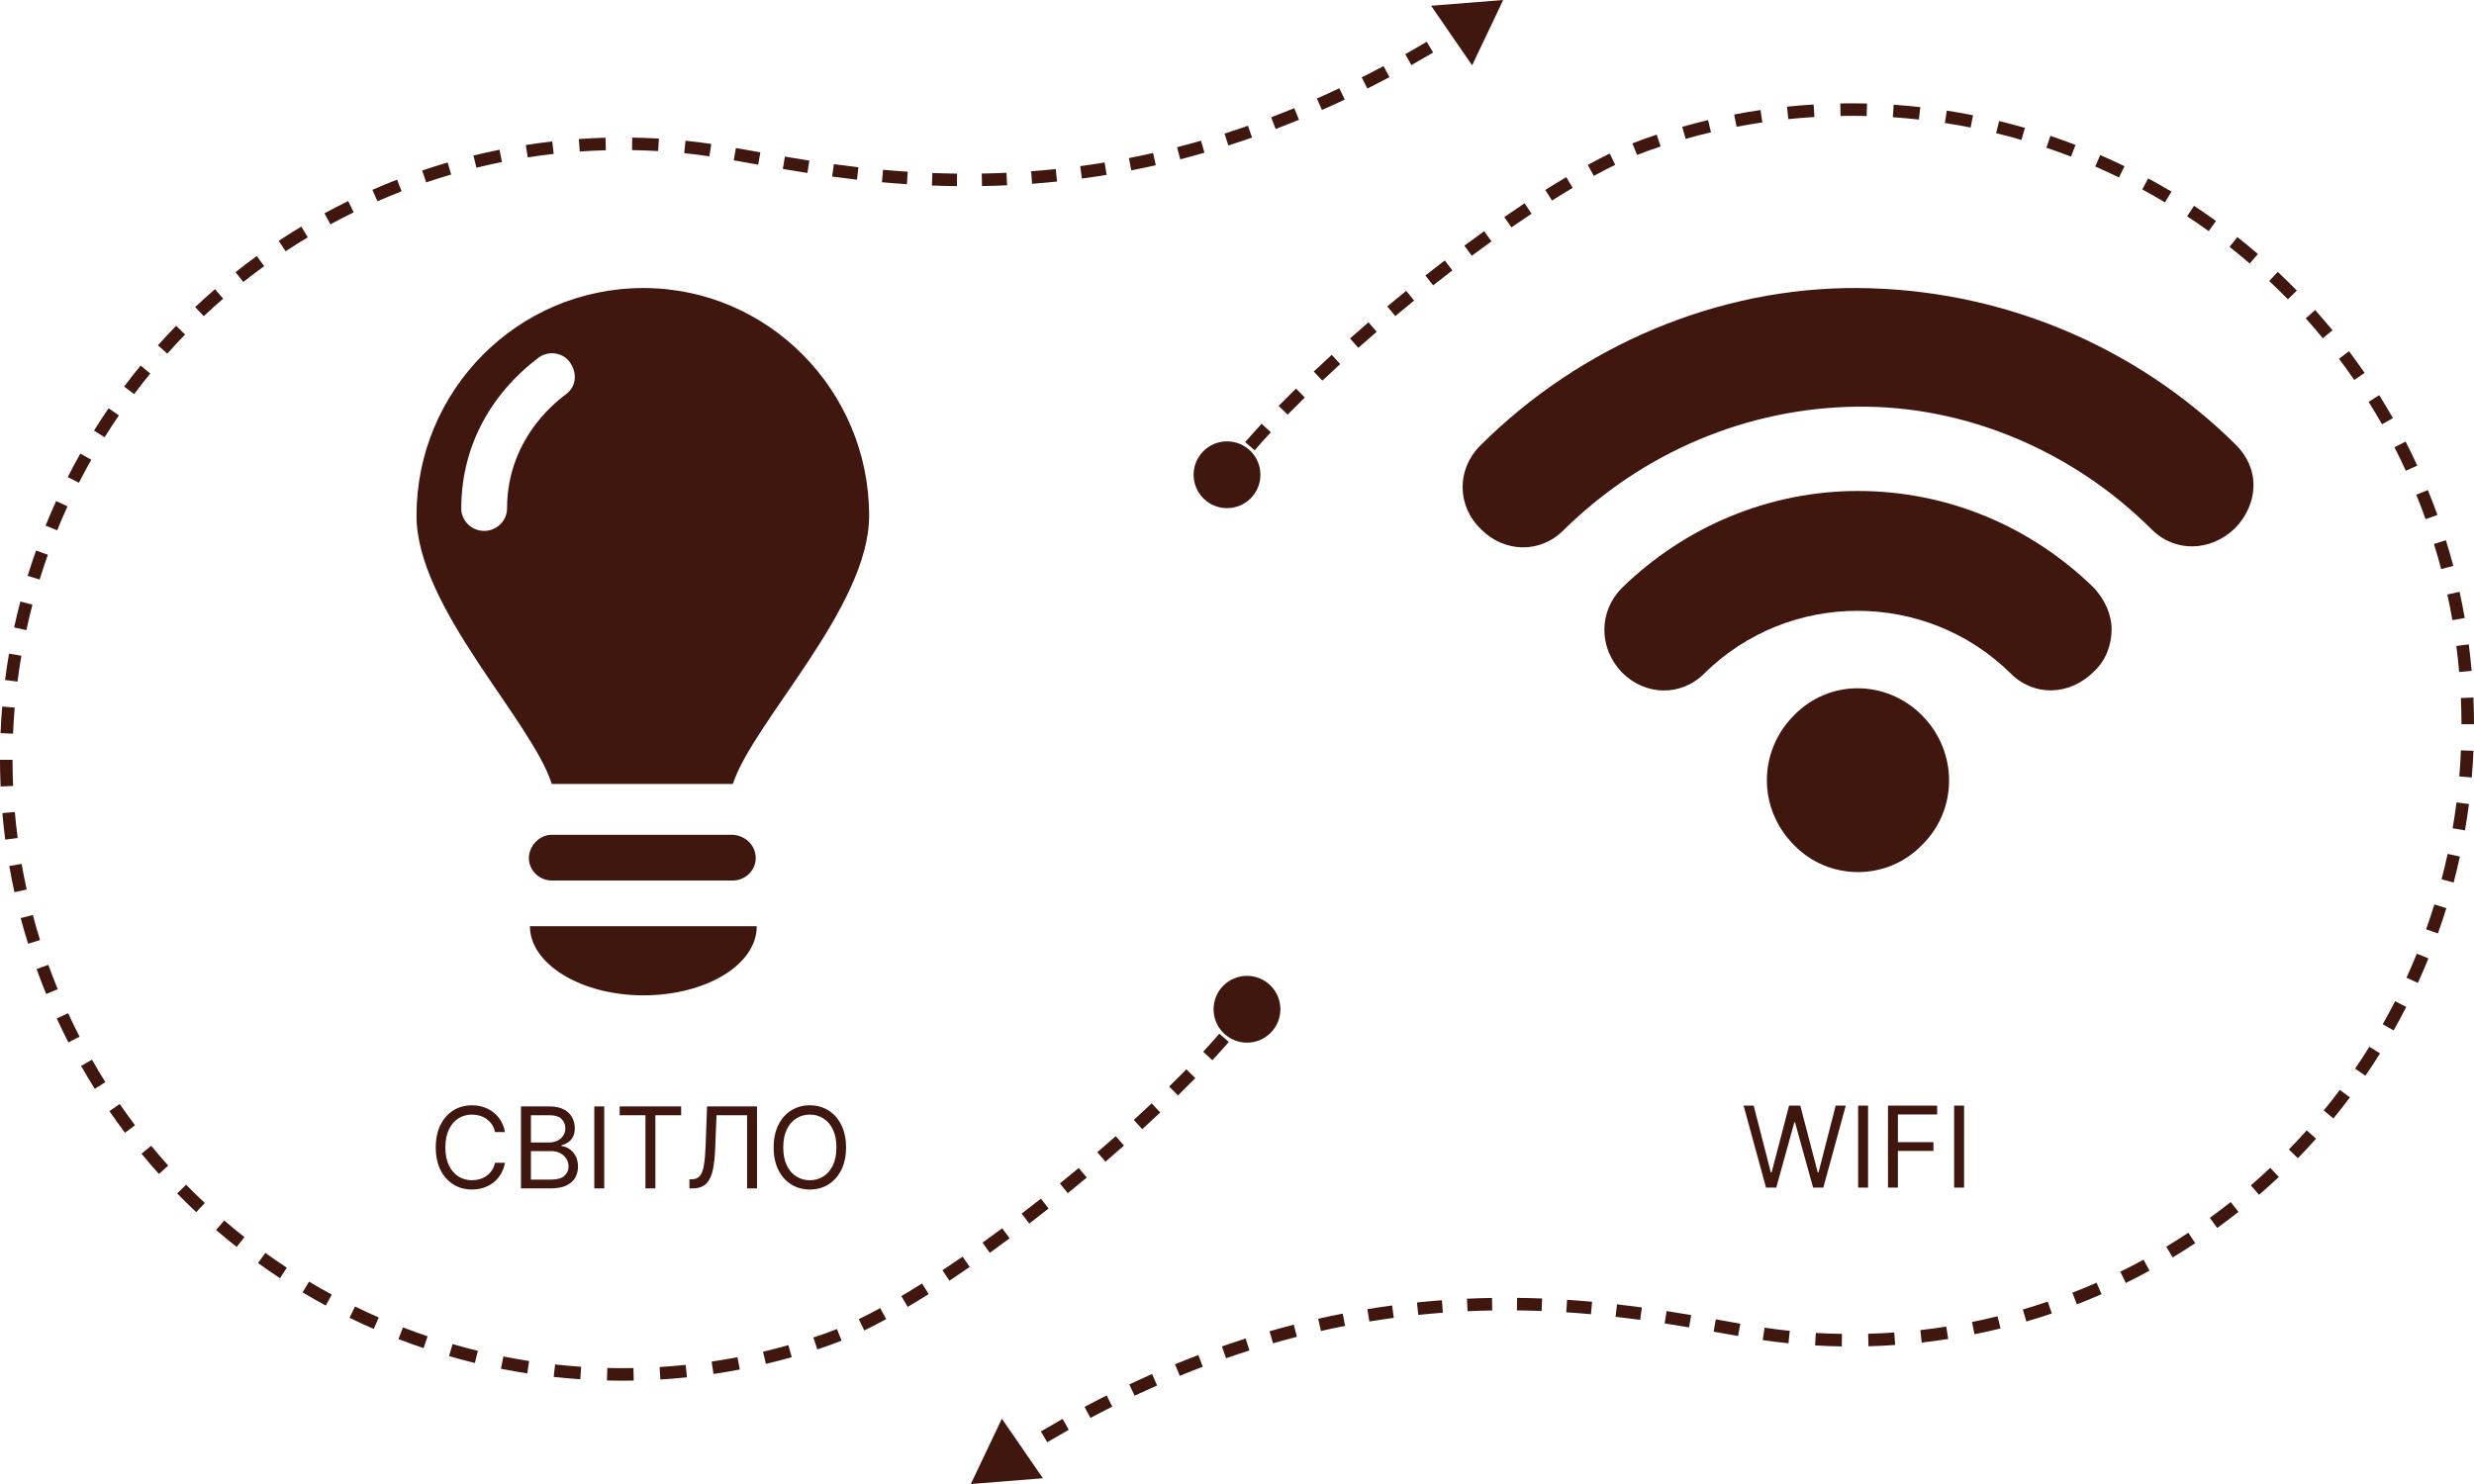
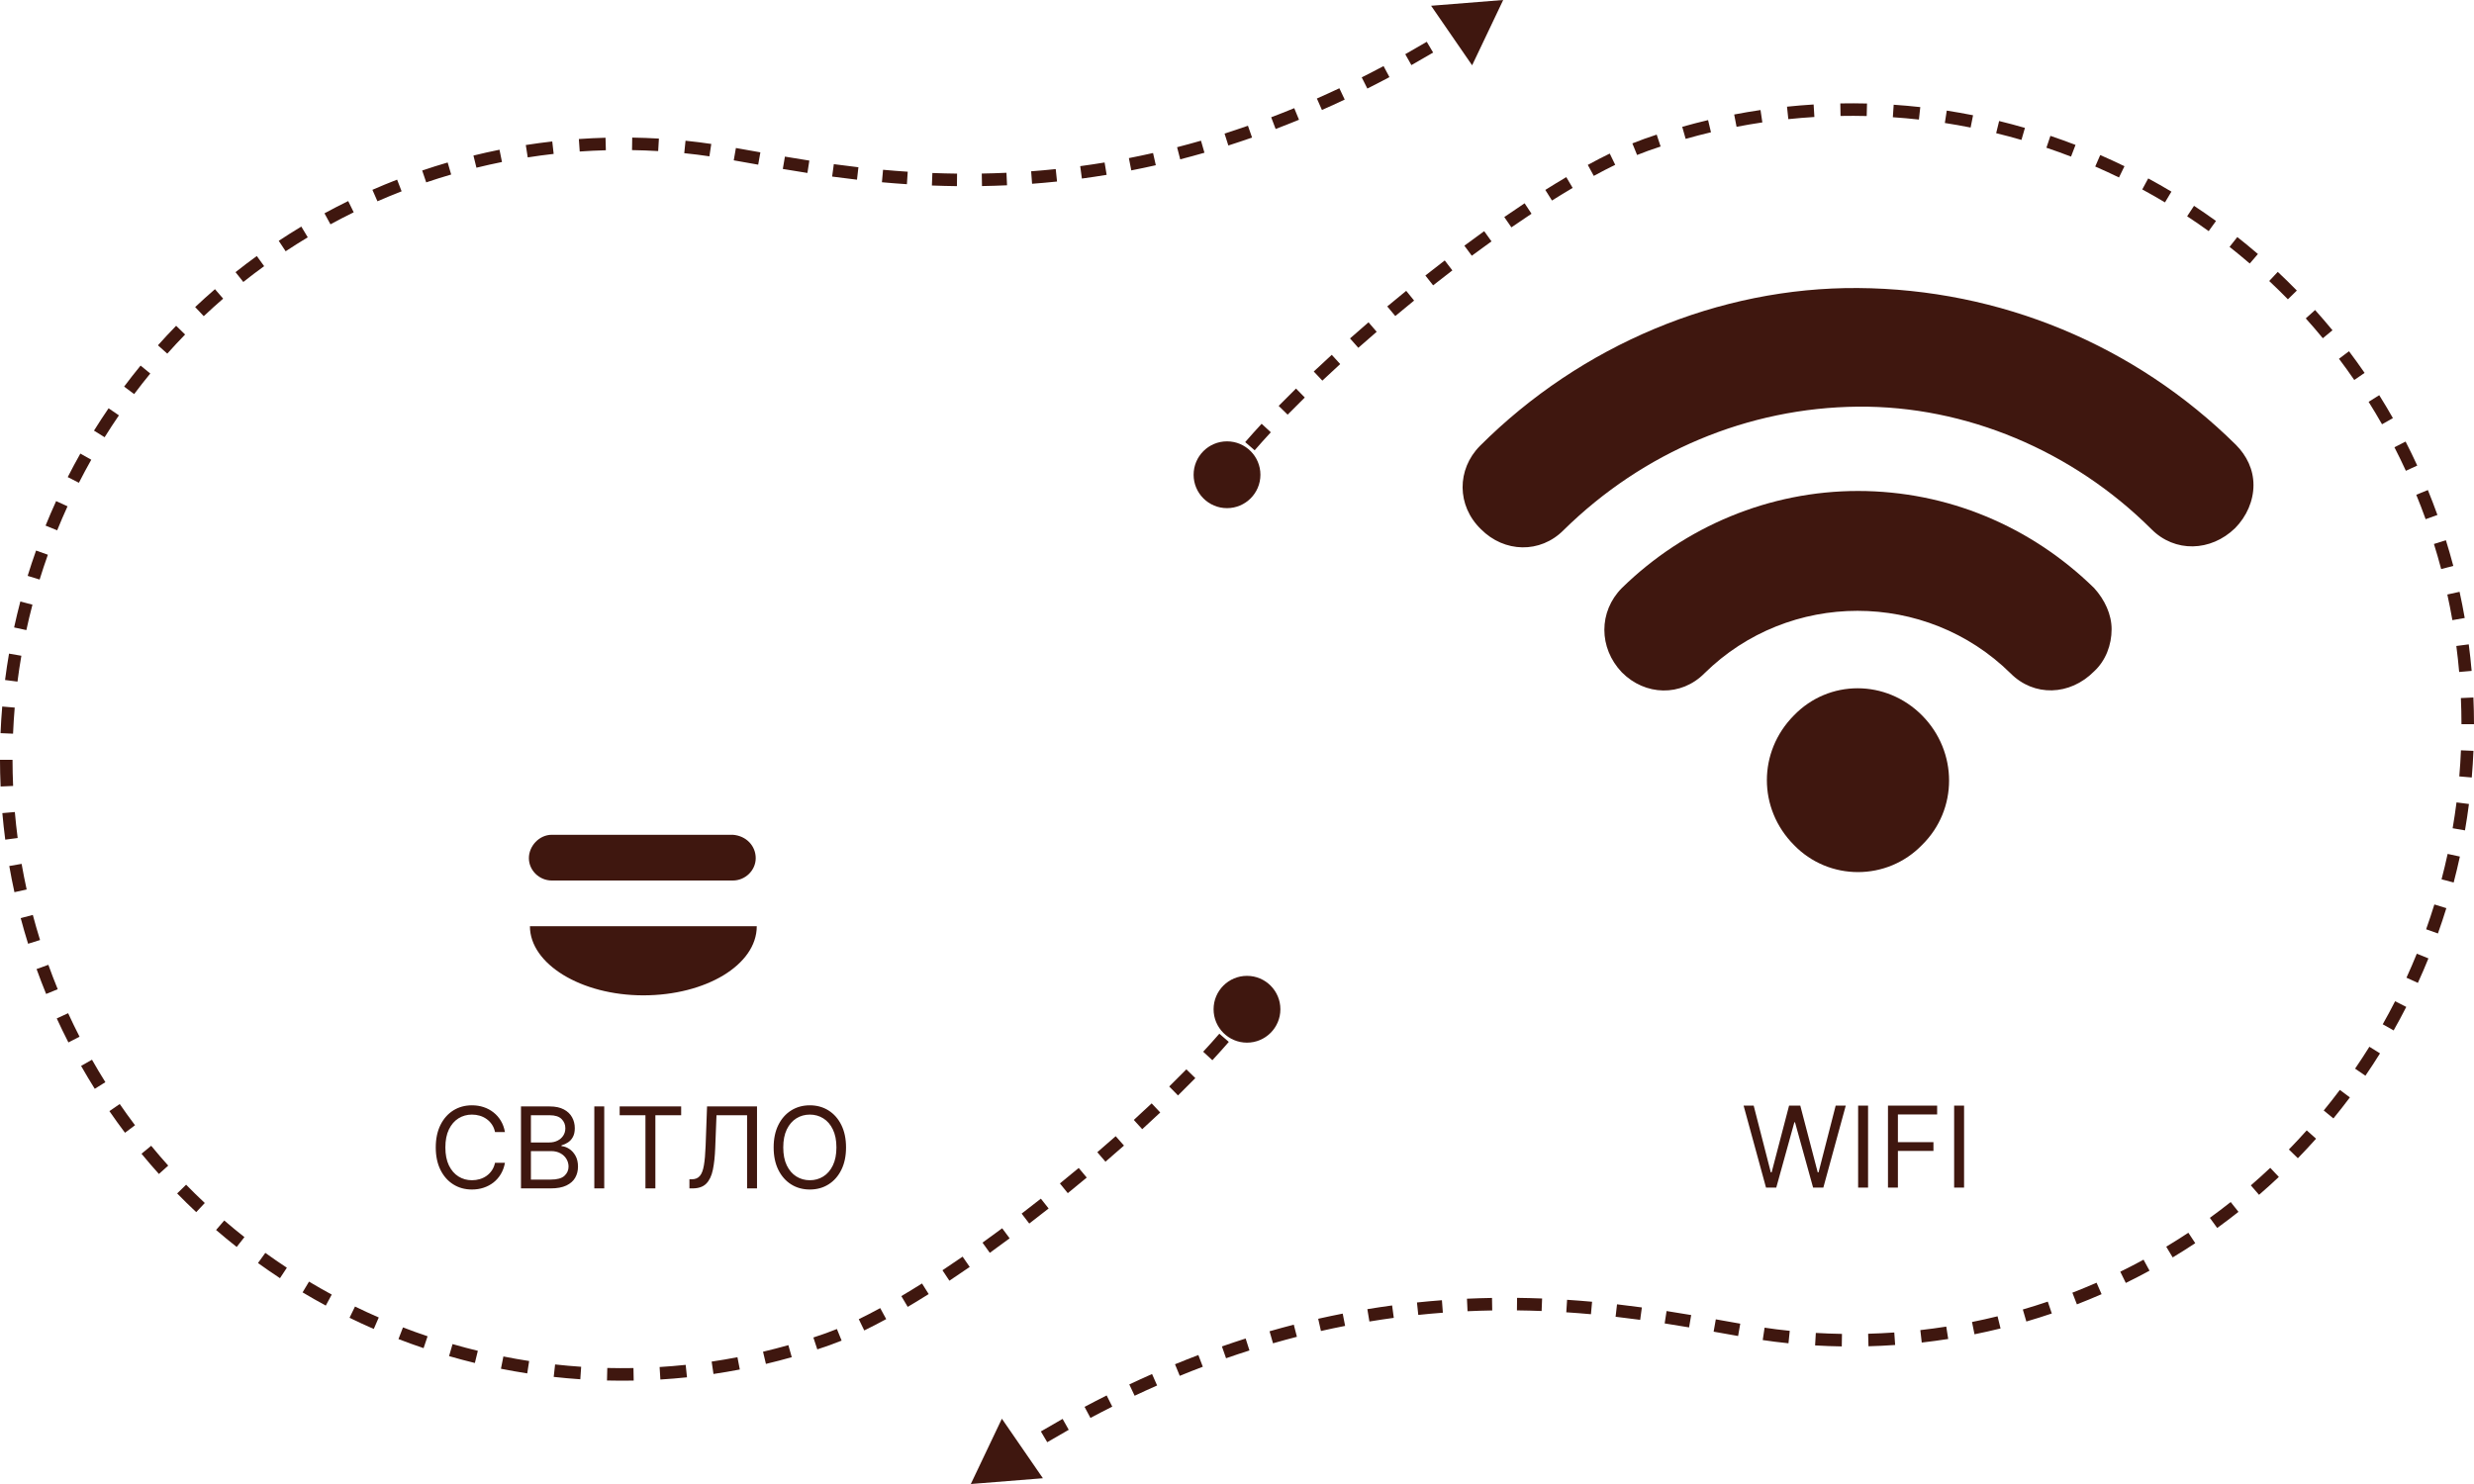
<svg xmlns="http://www.w3.org/2000/svg" width="790" height="474" viewBox="0 0 790 474" fill="none">
  <g clip-path="url(#clip0_603_38)">
    <path d="M241.317 274.101C241.317 277.996 237.995 281.242 234.008 281.242H176.194C172.207 281.242 168.884 277.996 168.884 274.101C168.884 270.205 172.207 266.635 176.194 266.635H234.008C238.327 266.959 241.317 270.205 241.317 274.101Z" fill="#3F170F" />
    <path d="M169.217 295.849C169.217 307.859 185.497 317.921 205.433 317.921C225.369 317.921 241.65 308.183 241.65 295.849H169.217Z" fill="#3F170F" />
-     <path d="M205.433 92C165.229 92 133 124.785 133 164.71C133 193.924 169.881 230.28 176.194 250.405H234.007C240.653 230.28 277.534 193.924 277.534 164.71C277.534 124.785 245.304 92 205.433 92ZM180.513 126.083C179.849 126.732 161.907 138.742 161.907 162.438C161.907 166.333 158.584 169.579 154.597 169.579C150.61 169.579 147.287 166.333 147.287 162.438C147.287 130.627 171.21 115.047 172.207 114.073C175.529 111.801 180.181 112.774 182.175 116.02C184.501 119.591 183.836 123.811 180.513 126.083Z" fill="#3F170F" />
  </g>
  <path d="M161.239 361.583H158.068C157.881 360.672 157.553 359.87 157.084 359.18C156.624 358.49 156.061 357.91 155.396 357.441C154.74 356.964 154.011 356.606 153.21 356.368C152.409 356.129 151.574 356.01 150.705 356.01C149.119 356.01 147.683 356.41 146.396 357.211C145.118 358.012 144.099 359.193 143.341 360.753C142.591 362.312 142.216 364.226 142.216 366.493C142.216 368.76 142.591 370.673 143.341 372.233C144.099 373.792 145.118 374.973 146.396 375.774C147.683 376.575 149.119 376.976 150.705 376.976C151.574 376.976 152.409 376.856 153.21 376.618C154.011 376.379 154.74 376.025 155.396 375.557C156.061 375.079 156.624 374.495 157.084 373.805C157.553 373.106 157.881 372.305 158.068 371.402H161.239C161 372.74 160.565 373.937 159.935 374.994C159.304 376.051 158.52 376.95 157.582 377.691C156.645 378.424 155.592 378.983 154.425 379.366C153.266 379.75 152.026 379.941 150.705 379.941C148.472 379.941 146.486 379.396 144.747 378.305C143.009 377.214 141.641 375.663 140.643 373.652C139.646 371.64 139.148 369.254 139.148 366.493C139.148 363.731 139.646 361.345 140.643 359.333C141.641 357.322 143.009 355.771 144.747 354.68C146.486 353.589 148.472 353.044 150.705 353.044C152.026 353.044 153.266 353.235 154.425 353.619C155.592 354.003 156.645 354.565 157.582 355.307C158.52 356.039 159.304 356.934 159.935 357.991C160.565 359.039 161 360.237 161.239 361.583ZM166.362 379.583V353.402H175.515C177.339 353.402 178.843 353.717 180.028 354.348C181.213 354.97 182.095 355.809 182.674 356.866C183.254 357.914 183.544 359.078 183.544 360.356C183.544 361.481 183.343 362.41 182.943 363.143C182.551 363.876 182.031 364.456 181.383 364.882C180.744 365.308 180.049 365.623 179.299 365.828V366.083C180.1 366.135 180.906 366.416 181.716 366.927C182.525 367.439 183.203 368.172 183.748 369.126C184.294 370.081 184.566 371.248 184.566 372.629C184.566 373.941 184.268 375.122 183.672 376.17C183.075 377.218 182.133 378.049 180.846 378.663C179.559 379.277 177.885 379.583 175.822 379.583H166.362ZM169.532 376.771H175.822C177.893 376.771 179.363 376.37 180.233 375.569C181.11 374.76 181.549 373.78 181.549 372.629C181.549 371.743 181.324 370.924 180.872 370.174C180.42 369.416 179.777 368.811 178.941 368.359C178.106 367.899 177.118 367.669 175.975 367.669H169.532V376.771ZM169.532 364.907H175.413C176.368 364.907 177.228 364.72 177.995 364.345C178.771 363.97 179.385 363.441 179.836 362.76C180.297 362.078 180.527 361.277 180.527 360.356C180.527 359.206 180.126 358.23 179.325 357.429C178.524 356.619 177.254 356.214 175.515 356.214H169.532V364.907ZM192.946 353.402V379.583H189.776V353.402H192.946ZM197.871 356.214V353.402H217.508V356.214H209.275V379.583H206.104V356.214H197.871ZM220.151 379.583V376.669H220.918C222.009 376.669 222.857 376.319 223.462 375.62C224.067 374.922 224.502 373.792 224.766 372.233C225.039 370.673 225.222 368.606 225.316 366.032L225.776 353.402H241.73V379.583H238.56V356.214H228.793L228.384 366.646C228.282 369.39 228.03 371.726 227.63 373.652C227.229 375.578 226.526 377.048 225.52 378.062C224.515 379.076 223.049 379.583 221.123 379.583H220.151ZM270.156 366.493C270.156 369.254 269.657 371.64 268.66 373.652C267.663 375.663 266.295 377.214 264.556 378.305C262.818 379.396 260.832 379.941 258.599 379.941C256.366 379.941 254.38 379.396 252.642 378.305C250.903 377.214 249.535 375.663 248.538 373.652C247.541 371.64 247.042 369.254 247.042 366.493C247.042 363.731 247.541 361.345 248.538 359.333C249.535 357.322 250.903 355.771 252.642 354.68C254.38 353.589 256.366 353.044 258.599 353.044C260.832 353.044 262.818 353.589 264.556 354.68C266.295 355.771 267.663 357.322 268.66 359.333C269.657 361.345 270.156 363.731 270.156 366.493ZM267.088 366.493C267.088 364.226 266.708 362.312 265.95 360.753C265.2 359.193 264.181 358.012 262.895 357.211C261.616 356.41 260.184 356.01 258.599 356.01C257.014 356.01 255.578 356.41 254.291 357.211C253.012 358.012 251.994 359.193 251.235 360.753C250.485 362.312 250.11 364.226 250.11 366.493C250.11 368.76 250.485 370.673 251.235 372.233C251.994 373.792 253.012 374.973 254.291 375.774C255.578 376.575 257.014 376.976 258.599 376.976C260.184 376.976 261.616 376.575 262.895 375.774C264.181 374.973 265.2 373.792 265.95 372.233C266.708 370.673 267.088 368.76 267.088 366.493Z" fill="#3F170F" />
  <g clip-path="url(#clip1_603_38)">
    <path d="M613.771 228.528C625.252 240.115 625.252 258.59 613.771 269.863C602.601 281.449 583.983 281.449 572.812 269.863C561.331 258.277 561.331 240.115 572.812 228.528C583.983 216.942 602.29 216.942 613.771 228.528Z" fill="#3F170F" />
    <path d="M517.889 187.821C510.442 195.336 510.442 206.922 517.889 214.751C525.336 222.266 536.817 222.579 544.264 215.064C571.26 188.447 615.013 188.447 642.009 215.064C649.456 222.579 660.937 222.266 668.694 214.437C672.418 210.993 674.28 205.983 674.28 200.972C674.28 196.275 672.108 191.578 668.694 187.821C648.525 168.093 621.839 156.82 593.292 156.82C565.054 156.82 538.059 168.093 517.889 187.821Z" fill="#3F170F" />
    <path d="M593.291 92C548.919 91.687 504.856 110.162 472.585 142.415C465.138 149.931 465.138 161.517 472.896 169.032C480.343 176.548 491.824 176.861 499.271 169.345C524.715 144.294 558.228 130.203 593.291 129.89C627.735 129.577 661.868 143.981 687.002 169.032C694.449 176.548 705.93 176.234 713.687 168.719C717.411 164.961 719.583 159.951 719.583 154.941C719.583 149.931 717.411 145.547 713.998 142.102C681.727 110.162 638.595 92.313 593.291 92Z" fill="#3F170F" />
  </g>
-   <path d="M563.926 379.326L556.767 353.144H559.989L565.46 374.468H565.716L571.29 353.144H574.869L580.443 374.468H580.699L586.17 353.144H589.392L582.233 379.326H578.96L573.182 358.462H572.977L567.199 379.326H563.926ZM596.513 353.144V379.326H593.342V353.144H596.513ZM602.87 379.326V353.144H618.569V355.956H606.04V364.803H617.392V367.615H606.04V379.326H602.87ZM627.169 353.144V379.326H623.999V353.144H627.169Z" fill="#3F170F" />
+   <path d="M563.926 379.326L556.767 353.144H559.989L565.46 374.468H565.716L571.29 353.144H574.869L580.443 374.468H580.699L586.17 353.144H589.392L582.233 379.326H578.96L573.182 358.462H572.977L567.199 379.326ZM596.513 353.144V379.326H593.342V353.144H596.513ZM602.87 379.326V353.144H618.569V355.956H606.04V364.803H617.392V367.615H606.04V379.326H602.87ZM627.169 353.144V379.326H623.999V353.144H627.169Z" fill="#3F170F" />
  <path d="M381.145 151.638C381.145 157.529 385.92 162.305 391.812 162.305C397.703 162.305 402.478 157.529 402.478 151.638C402.478 145.747 397.703 140.971 391.812 140.971C385.92 140.971 381.145 145.747 381.145 151.638ZM525.65 46.262L526.317 48.148L525.65 46.262ZM641.981 41.639L641.466 43.572L641.466 43.572L641.981 41.639ZM740.555 103.532L739.038 104.835L740.555 103.532ZM764.634 324.445L762.872 323.499L764.634 324.445ZM681.706 406.086L682.624 407.863L681.706 406.086ZM567.105 426.589L566.86 428.574L567.105 426.589ZM310 474L333.021 472.163L319.919 453.145L310 474ZM320.996 468.999C323.236 467.538 325.467 466.117 327.688 464.735L325.574 461.339C323.329 462.736 321.075 464.172 318.811 465.648L320.996 468.999ZM334.406 460.654C336.705 459.292 338.993 457.97 341.271 456.689L339.31 453.203C337.006 454.499 334.691 455.835 332.366 457.213L334.406 460.654ZM348.201 452.895C350.537 451.651 352.861 450.449 355.173 449.288L353.377 445.714C351.037 446.889 348.685 448.106 346.322 449.364L348.201 452.895ZM362.311 445.812C364.718 444.676 367.112 443.584 369.492 442.533L367.877 438.874C365.466 439.938 363.042 441.044 360.604 442.194L362.311 445.812ZM376.722 439.453C379.191 438.439 381.644 437.469 384.082 436.543L382.661 432.804C380.19 433.743 377.704 434.726 375.202 435.753L376.722 439.453ZM391.505 433.836C394.014 432.96 396.505 432.129 398.977 431.342L397.763 427.53C395.256 428.329 392.73 429.172 390.186 430.06L391.505 433.836ZM406.5 429.061C409.064 428.323 411.608 427.631 414.13 426.982L413.134 423.108C410.575 423.766 407.995 424.468 405.394 425.217L406.5 429.061ZM421.807 425.128C424.403 424.54 426.975 423.999 429.524 423.5L428.756 419.575C426.169 420.081 423.559 420.63 420.924 421.226L421.807 425.128ZM437.278 422.101C439.901 421.668 442.497 421.28 445.066 420.933L444.531 416.969C441.924 417.321 439.289 417.715 436.626 418.155L437.278 422.101ZM452.884 419.996C455.533 419.718 458.151 419.483 460.736 419.289L460.436 415.3C457.812 415.498 455.155 415.736 452.466 416.018L452.884 419.996ZM468.614 418.813C471.28 418.691 473.909 418.61 476.5 418.566L476.432 414.567C473.804 414.611 471.136 414.693 468.431 414.817L468.614 418.813ZM484.388 418.545C487.06 418.575 489.689 418.643 492.272 418.743L492.427 414.746C489.808 414.644 487.143 414.576 484.433 414.545L484.388 418.545ZM500.145 419.155C502.825 419.33 505.451 419.537 508.023 419.771L508.385 415.787C505.781 415.551 503.121 415.341 500.406 415.163L500.145 419.155ZM515.893 420.581C518.577 420.888 521.194 421.22 523.743 421.567L524.283 417.604C521.709 417.253 519.063 416.918 516.349 416.607L515.893 420.581ZM531.561 422.709C534.249 423.126 536.85 423.553 539.361 423.978L540.029 420.035C537.504 419.606 534.885 419.177 532.174 418.756L531.561 422.709ZM547.197 425.343C549.928 425.828 552.54 426.296 555.012 426.727L555.699 422.787C553.235 422.357 550.637 421.891 547.896 421.405L547.197 425.343ZM562.876 428.023C564.257 428.231 565.586 428.416 566.86 428.574L567.351 424.604C566.119 424.452 564.825 424.272 563.471 424.068L562.876 428.023ZM566.86 428.574C568.272 428.749 569.684 428.908 571.097 429.052L571.503 425.073C570.118 424.932 568.734 424.776 567.351 424.604L566.86 428.574ZM579.597 429.736C582.438 429.903 585.279 430.009 588.118 430.054L588.181 426.055C585.399 426.011 582.616 425.907 579.832 425.743L579.597 429.736ZM596.644 430.007C599.488 429.931 602.328 429.793 605.161 429.595L604.882 425.605C602.105 425.799 599.323 425.934 596.536 426.009L596.644 430.007ZM613.653 428.818C616.478 428.498 619.296 428.118 622.103 427.677L621.483 423.726C618.732 424.157 615.971 424.53 613.203 424.843L613.653 428.818ZM630.497 426.176C633.283 425.615 636.058 424.995 638.818 424.316L637.862 420.432C635.157 421.097 632.438 421.705 629.708 422.254L630.497 426.176ZM647.053 422.101C649.78 421.304 652.491 420.449 655.185 419.535L653.899 415.747C651.26 416.642 648.603 417.481 645.931 418.261L647.053 422.101ZM663.199 416.622C665.846 415.596 668.474 414.511 671.081 413.369L669.475 409.705C666.921 410.824 664.346 411.887 661.752 412.893L663.199 416.622ZM678.816 409.781C680.091 409.155 681.361 408.516 682.624 407.863L680.787 404.31C679.549 404.95 678.305 405.576 677.055 406.189L678.816 409.781ZM682.624 407.863C683.887 407.21 685.142 406.543 686.389 405.864L684.476 402.352C683.255 403.017 682.025 403.67 680.787 404.31L682.624 407.863ZM693.786 401.628C696.224 400.162 698.627 398.645 700.994 397.079L698.787 393.743C696.468 395.277 694.113 396.764 691.724 398.201L693.786 401.628ZM708 392.225C710.302 390.555 712.567 388.838 714.792 387.074L712.307 383.939C710.127 385.668 707.908 387.351 705.652 388.986L708 392.225ZM721.357 381.637C723.506 379.778 725.615 377.873 727.682 375.923L724.938 373.013C722.912 374.923 720.846 376.79 718.74 378.612L721.357 381.637ZM733.756 369.944C735.738 367.908 737.676 365.829 739.568 363.709L736.585 361.045C734.73 363.122 732.831 365.159 730.89 367.154L733.756 369.944ZM745.108 357.231C746.907 355.033 748.659 352.796 750.364 350.52L747.163 348.122C745.493 350.352 743.775 352.544 742.013 354.697L745.108 357.231ZM755.328 343.591C756.93 341.249 758.485 338.869 759.989 336.455L756.594 334.34C755.12 336.706 753.597 339.037 752.026 341.332L755.328 343.591ZM764.34 329.125C765.038 327.889 765.724 326.644 766.396 325.391L762.872 323.499C762.213 324.727 761.541 325.946 760.857 327.157L764.34 329.125ZM766.396 325.391C767.069 324.139 767.727 322.88 768.371 321.616L764.807 319.8C764.176 321.039 763.531 322.272 762.872 323.499L766.396 325.391ZM772.076 313.943C773.257 311.356 774.381 308.747 775.448 306.118L771.741 304.614C770.696 307.19 769.595 309.746 768.437 312.281L772.076 313.943ZM778.48 298.156C779.435 295.478 780.331 292.782 781.169 290.07L777.347 288.89C776.526 291.547 775.648 294.189 774.713 296.812L778.48 298.156ZM783.507 281.877C784.228 279.129 784.89 276.366 785.492 273.591L781.582 272.743C780.993 275.462 780.344 278.169 779.638 280.862L783.507 281.877ZM787.119 265.227C787.601 262.428 788.023 259.619 788.385 256.801L784.417 256.292C784.063 259.053 783.649 261.805 783.177 264.548L787.119 265.227ZM789.288 248.329C789.528 245.5 789.708 242.665 789.827 239.825L785.83 239.658C785.714 242.441 785.538 245.219 785.303 247.99L789.288 248.329ZM790 231.306C789.997 228.469 789.932 225.629 789.807 222.788L785.811 222.965C785.934 225.748 785.997 228.531 786 231.311L790 231.306ZM789.248 214.286C789.125 212.872 788.986 211.458 788.832 210.045L784.855 210.479C785.006 211.863 785.142 213.248 785.263 214.634L789.248 214.286ZM788.832 210.045C788.678 208.632 788.509 207.222 788.325 205.814L784.358 206.333C784.539 207.712 784.704 209.094 784.855 210.479L788.832 210.045ZM787.038 197.39C786.549 194.589 786 191.801 785.392 189.03L781.484 189.887C782.08 192.603 782.618 195.334 783.098 198.079L787.038 197.39ZM783.387 180.748C782.659 178 781.873 175.27 781.029 172.559L777.21 173.748C778.037 176.404 778.807 179.079 779.521 181.772L783.387 180.748ZM778.321 164.479C777.361 161.805 776.343 159.153 775.269 156.523L771.566 158.036C772.618 160.612 773.616 163.211 774.557 165.831L778.321 164.479ZM771.878 148.706C770.693 146.125 769.451 143.569 768.155 141.041L764.596 142.865C765.866 145.343 767.082 147.847 768.244 150.376L771.878 148.706ZM764.106 133.543C762.704 131.074 761.248 128.635 759.739 126.225L756.349 128.348C757.828 130.709 759.255 133.1 760.628 135.518L764.106 133.543ZM755.063 119.102C753.455 116.764 751.795 114.459 750.084 112.187L746.889 114.593C748.565 116.819 750.191 119.078 751.767 121.369L755.063 119.102ZM744.814 105.49C743.912 104.394 742.998 103.307 742.072 102.229L739.038 104.835C739.945 105.892 740.841 106.957 741.725 108.031L744.814 105.49ZM742.072 102.229C741.145 101.15 740.208 100.082 739.259 99.025L736.282 101.696C737.211 102.732 738.13 103.778 739.038 104.835L742.072 102.229ZM733.431 92.802C731.442 90.768 729.412 88.779 727.342 86.836L724.604 89.753C726.633 91.656 728.622 93.605 730.571 95.599L733.431 92.802ZM721.002 81.136C718.847 79.281 716.653 77.473 714.423 75.714L711.946 78.855C714.131 80.578 716.281 82.35 718.392 84.168L721.002 81.136ZM707.618 70.579C705.313 68.916 702.973 67.302 700.599 65.74L698.4 69.082C700.726 70.612 703.019 72.193 705.278 73.823L707.618 70.579ZM693.379 61.207C690.941 59.748 688.471 58.342 685.971 56.988L684.067 60.505C686.516 61.832 688.936 63.21 691.325 64.64L693.379 61.207ZM678.389 53.09C675.836 51.846 673.255 50.656 670.647 49.521L669.051 53.189C671.606 54.301 674.135 55.467 676.637 56.686L678.389 53.09ZM662.759 46.287C660.11 45.267 657.437 44.303 654.74 43.395L653.464 47.185C656.106 48.075 658.726 49.02 661.322 50.02L662.759 46.287ZM646.604 40.848C645.24 40.453 643.871 40.073 642.496 39.706L641.466 43.572C642.813 43.93 644.155 44.303 645.491 44.69L646.604 40.848ZM642.496 39.706C641.122 39.34 639.744 38.989 638.364 38.653L637.417 42.539C638.77 42.868 640.119 43.213 641.466 43.572L642.496 39.706ZM630.038 36.812C627.247 36.258 624.447 35.764 621.641 35.33L621.03 39.283C623.78 39.708 626.523 40.192 629.259 40.735L630.038 36.812ZM613.188 34.21C610.36 33.896 607.528 33.644 604.694 33.453L604.424 37.443C607.202 37.631 609.977 37.878 612.747 38.185L613.188 34.21ZM596.176 33.06C593.333 32.99 590.49 32.981 587.649 33.033L587.722 37.033C590.506 36.982 593.292 36.99 596.077 37.059L596.176 33.06ZM579.128 33.372C576.292 33.546 573.458 33.78 570.63 34.075L571.046 38.054C573.817 37.764 576.593 37.535 579.373 37.364L579.128 33.372ZM562.17 35.142C559.36 35.558 556.557 36.035 553.763 36.571L554.518 40.499C557.255 39.974 560.002 39.507 562.756 39.099L562.17 35.142ZM545.426 38.359C542.663 39.014 539.911 39.728 537.173 40.503L538.261 44.352C540.945 43.593 543.641 42.893 546.348 42.251L545.426 38.359ZM529.019 42.998C527.67 43.443 526.325 43.903 524.983 44.377L526.317 48.148C527.631 47.683 528.949 47.233 530.271 46.797L529.019 42.998ZM524.983 44.377C523.77 44.806 522.525 45.281 521.25 45.8L522.758 49.505C523.981 49.007 525.168 48.554 526.317 48.148L524.983 44.377ZM514.022 49.046C511.754 50.15 509.414 51.361 507.015 52.669L508.929 56.181C511.281 54.899 513.566 53.716 515.772 52.643L514.022 49.046ZM500.148 56.575C497.952 57.873 495.717 59.238 493.451 60.663L495.581 64.049C497.818 62.642 500.022 61.296 502.183 60.018L500.148 56.575ZM486.841 64.932C484.694 66.353 482.527 67.82 480.346 69.327L482.62 72.618C484.78 71.125 486.925 69.673 489.049 68.268L486.841 64.932ZM473.934 73.844C471.827 75.355 469.713 76.899 467.597 78.47L469.981 81.682C472.08 80.123 474.177 78.592 476.266 77.094L473.934 73.844ZM461.337 83.19C459.27 84.774 457.206 86.379 455.151 88L457.628 91.14C459.669 89.531 461.718 87.938 463.77 86.366L461.337 83.19ZM449.031 92.897C447 94.547 444.982 96.208 442.982 97.877L445.546 100.948C447.531 99.29 449.535 97.641 451.552 96.003L449.031 92.897ZM437 102.944C435.003 104.659 433.03 106.379 431.088 108.096L433.738 111.092C435.666 109.388 437.623 107.681 439.607 105.978L437 102.944ZM425.258 113.332C423.3 115.118 421.382 116.897 419.51 118.663L422.254 121.573C424.11 119.823 426.012 118.059 427.954 116.288L425.258 113.332ZM413.844 124.107C411.935 125.977 410.086 127.826 408.306 129.646L411.167 132.443C412.925 130.644 414.753 128.815 416.643 126.965L413.844 124.107ZM402.866 135.356C401.013 137.356 399.258 139.312 397.615 141.212L400.64 143.829C402.251 141.966 403.974 140.045 405.8 138.075L402.866 135.356ZM392.592 147.294C391.747 148.373 390.947 149.429 390.196 150.459L393.427 152.817C394.149 151.827 394.922 150.807 395.742 149.76L392.592 147.294Z" fill="#3F170F" />
  <path d="M408.855 322.362C408.855 316.471 404.08 311.695 398.188 311.695C392.297 311.695 387.522 316.471 387.522 322.362C387.522 328.253 392.297 333.029 398.188 333.029C404.08 333.029 408.855 328.253 408.855 322.362ZM264.35 427.738L263.683 425.852L264.35 427.738ZM148.019 432.361L148.534 430.428L148.534 430.428L148.019 432.361ZM49.445 370.468L50.962 369.165L49.445 370.468ZM25.366 149.555L27.128 150.501L25.366 149.555ZM108.294 67.914L107.376 66.137L108.294 67.914ZM222.895 47.411L223.14 45.426L222.895 47.411ZM480 -9.55021e-06L456.979 1.837L470.081 20.855L480 -9.55021e-06ZM469.004 5.001C466.764 6.462 464.533 7.883 462.312 9.265L464.426 12.661C466.671 11.264 468.925 9.828 471.189 8.352L469.004 5.001ZM455.594 13.346C453.295 14.708 451.007 16.03 448.729 17.311L450.69 20.797C452.994 19.501 455.309 18.165 457.634 16.787L455.594 13.346ZM441.799 21.105C439.463 22.349 437.139 23.551 434.827 24.712L436.623 28.286C438.963 27.111 441.315 25.894 443.678 24.636L441.799 21.105ZM427.689 28.188C425.282 29.324 422.888 30.416 420.508 31.467L422.123 35.126C424.534 34.062 426.958 32.956 429.396 31.806L427.689 28.188ZM413.278 34.547C410.809 35.561 408.356 36.531 405.918 37.457L407.339 41.196C409.81 40.257 412.296 39.275 414.798 38.247L413.278 34.547ZM398.495 40.164C395.986 41.04 393.495 41.871 391.023 42.658L392.237 46.47C394.744 45.671 397.27 44.828 399.814 43.94L398.495 40.164ZM383.5 44.939C380.936 45.677 378.392 46.369 375.87 47.017L376.866 50.892C379.425 50.234 382.005 49.532 384.606 48.783L383.5 44.939ZM368.193 48.872C365.597 49.46 363.025 50.001 360.476 50.5L361.244 54.425C363.831 53.919 366.441 53.37 369.076 52.774L368.193 48.872ZM352.722 51.898C350.099 52.332 347.503 52.72 344.934 53.067L345.469 57.031C348.076 56.679 350.711 56.285 353.374 55.845L352.722 51.898ZM337.116 54.004C334.467 54.282 331.849 54.517 329.264 54.711L329.564 58.7C332.188 58.502 334.845 58.264 337.534 57.982L337.116 54.004ZM321.386 55.187C318.72 55.309 316.091 55.39 313.5 55.434L313.568 59.433C316.196 59.389 318.864 59.307 321.569 59.183L321.386 55.187ZM305.612 55.455C302.94 55.425 300.311 55.357 297.728 55.257L297.573 59.254C300.192 59.355 302.857 59.424 305.567 59.455L305.612 55.455ZM289.855 54.846C287.175 54.67 284.549 54.463 281.977 54.229L281.615 58.213C284.219 58.449 286.879 58.659 289.593 58.837L289.855 54.846ZM274.107 53.419C271.423 53.112 268.806 52.78 266.257 52.433L265.717 56.396C268.291 56.747 270.937 57.082 273.651 57.393L274.107 53.419ZM258.439 51.291C255.751 50.874 253.15 50.447 250.639 50.022L249.97 53.965C252.496 54.394 255.115 54.824 257.826 55.244L258.439 51.291ZM242.803 48.657C240.072 48.172 237.46 47.704 234.988 47.273L234.301 51.213C236.765 51.643 239.363 52.109 242.104 52.595L242.803 48.657ZM227.124 45.977C225.743 45.769 224.414 45.584 223.14 45.426L222.649 49.396C223.881 49.548 225.174 49.728 226.529 49.932L227.124 45.977ZM223.14 45.426C221.728 45.251 220.316 45.092 218.903 44.948L218.497 48.927C219.881 49.068 221.266 49.224 222.649 49.396L223.14 45.426ZM210.403 44.264C207.562 44.097 204.721 43.991 201.882 43.946L201.819 47.945C204.6 47.989 207.384 48.093 210.168 48.257L210.403 44.264ZM193.356 43.993C190.512 44.069 187.672 44.207 184.839 44.405L185.118 48.395C187.895 48.201 190.677 48.066 193.464 47.991L193.356 43.993ZM176.347 45.182C173.522 45.502 170.704 45.882 167.897 46.323L168.517 50.274C171.268 49.843 174.029 49.47 176.797 49.157L176.347 45.182ZM159.503 47.824C156.717 48.385 153.942 49.005 151.182 49.684L152.138 53.568C154.843 52.903 157.562 52.295 160.292 51.746L159.503 47.824ZM142.947 51.899C140.22 52.696 137.509 53.551 134.815 54.465L136.101 58.253C138.74 57.358 141.397 56.519 144.069 55.739L142.947 51.899ZM126.801 57.378C124.154 58.404 121.526 59.489 118.919 60.631L120.525 64.295C123.079 63.176 125.654 62.113 128.248 61.107L126.801 57.378ZM111.184 64.219C109.909 64.844 108.639 65.484 107.376 66.137L109.213 69.69C110.451 69.05 111.695 68.424 112.945 67.811L111.184 64.219ZM107.376 66.137C106.113 66.79 104.857 67.457 103.611 68.136L105.524 71.648C106.745 70.983 107.975 70.33 109.213 69.69L107.376 66.137ZM96.214 72.372C93.776 73.838 91.373 75.355 89.006 76.921L91.213 80.257C93.532 78.723 95.887 77.236 98.276 75.799L96.214 72.372ZM82 81.775C79.698 83.445 77.433 85.162 75.208 86.926L77.693 90.061C79.873 88.332 82.092 86.649 84.348 85.014L82 81.775ZM68.643 92.363C66.494 94.222 64.385 96.127 62.318 98.076L65.062 100.987C67.088 99.077 69.154 97.21 71.26 95.388L68.643 92.363ZM56.244 104.056C54.262 106.092 52.325 108.171 50.431 110.291L53.415 112.955C55.27 110.878 57.169 108.841 59.11 106.846L56.244 104.056ZM44.892 116.769C43.093 118.967 41.341 121.204 39.636 123.48L42.837 125.878C44.508 123.648 46.225 121.456 47.987 119.303L44.892 116.769ZM34.672 130.409C33.069 132.751 31.515 135.131 30.011 137.545L33.406 139.66C34.88 137.294 36.403 134.963 37.974 132.668L34.672 130.409ZM25.66 144.875C24.962 146.111 24.276 147.356 23.604 148.609L27.128 150.501C27.787 149.273 28.459 148.054 29.143 146.843L25.66 144.875ZM23.604 148.609C22.931 149.861 22.273 151.12 21.629 152.384L25.193 154.2C25.824 152.961 26.469 151.728 27.128 150.501L23.604 148.609ZM17.924 160.057C16.743 162.644 15.619 165.253 14.552 167.882L18.259 169.386C19.304 166.81 20.405 164.254 21.563 161.719L17.924 160.057ZM11.52 175.845C10.565 178.522 9.669 181.218 8.831 183.93L12.653 185.11C13.474 182.453 14.352 179.811 15.287 177.188L11.52 175.845ZM6.493 192.123C5.772 194.872 5.11 197.634 4.508 200.409L8.418 201.257C9.007 198.538 9.656 195.831 10.362 193.138L6.493 192.123ZM2.881 208.773C2.399 211.572 1.977 214.381 1.615 217.199L5.583 217.708C5.937 214.947 6.351 212.195 6.823 209.452L2.881 208.773ZM0.712 225.671C0.472 228.5 0.292 231.335 0.173 234.175L4.17 234.342C4.286 231.56 4.462 228.781 4.697 226.01L0.712 225.671ZM0 242.694C0.003 245.531 0.068 248.371 0.193 251.212L4.189 251.035C4.066 248.252 4.003 245.469 4 242.689L0 242.694ZM0.752 259.714C0.875 261.128 1.014 262.542 1.168 263.955L5.145 263.521C4.994 262.137 4.858 260.752 4.737 259.366L0.752 259.714ZM1.168 263.955C1.322 265.368 1.491 266.778 1.675 268.186L5.642 267.667C5.461 266.288 5.296 264.906 5.145 263.521L1.168 263.955ZM2.962 276.61C3.451 279.411 4 282.199 4.608 284.97L8.516 284.113C7.92 281.397 7.382 278.666 6.902 275.921L2.962 276.61ZM6.613 293.252C7.341 296 8.127 298.73 8.971 301.441L12.79 300.252C11.963 297.596 11.193 294.921 10.479 292.228L6.613 293.252ZM11.679 309.521C12.639 312.195 13.657 314.847 14.731 317.477L18.434 315.964C17.381 313.388 16.384 310.789 15.443 308.169L11.679 309.521ZM18.122 325.294C19.307 327.875 20.549 330.431 21.845 332.959L25.404 331.135C24.134 328.657 22.918 326.153 21.756 323.624L18.122 325.294ZM25.893 340.457C27.296 342.926 28.752 345.365 30.261 347.775L33.651 345.652C32.172 343.291 30.745 340.9 29.372 338.482L25.893 340.457ZM34.937 354.898C36.545 357.236 38.205 359.541 39.916 361.813L43.111 359.407C41.435 357.181 39.809 354.922 38.233 352.631L34.937 354.898ZM45.186 368.51C46.088 369.606 47.002 370.693 47.928 371.771L50.962 369.165C50.054 368.108 49.159 367.043 48.276 365.969L45.186 368.51ZM47.928 371.771C48.855 372.85 49.792 373.918 50.741 374.975L53.718 372.304C52.789 371.268 51.87 370.222 50.962 369.165L47.928 371.771ZM56.569 381.198C58.558 383.232 60.588 385.221 62.658 387.164L65.395 384.247C63.367 382.344 61.378 380.395 59.429 378.401L56.569 381.198ZM68.998 392.864C71.153 394.719 73.347 396.527 75.576 398.286L78.054 395.145C75.869 393.422 73.719 391.65 71.608 389.832L68.998 392.864ZM82.382 403.421C84.687 405.084 87.027 406.697 89.401 408.26L91.6 404.918C89.274 403.388 86.981 401.807 84.722 400.177L82.382 403.421ZM96.621 412.793C99.059 414.252 101.529 415.658 104.029 417.012L105.933 413.495C103.484 412.168 101.064 410.79 98.675 409.36L96.621 412.793ZM111.611 420.91C114.164 422.154 116.745 423.344 119.353 424.479L120.949 420.811C118.394 419.699 115.865 418.533 113.363 417.314L111.611 420.91ZM127.241 427.713C129.89 428.733 132.563 429.698 135.26 430.605L136.536 426.814C133.894 425.925 131.274 424.98 128.678 423.98L127.241 427.713ZM143.396 433.152C144.76 433.547 146.129 433.927 147.504 434.294L148.534 430.428C147.187 430.07 145.845 429.697 144.509 429.31L143.396 433.152ZM147.504 434.294C148.878 434.66 150.256 435.011 151.636 435.347L152.583 431.461C151.23 431.132 149.881 430.787 148.534 430.428L147.504 434.294ZM159.962 437.188C162.753 437.743 165.553 438.237 168.359 438.67L168.97 434.717C166.22 434.292 163.477 433.808 160.741 433.265L159.962 437.188ZM176.812 439.79C179.64 440.104 182.472 440.356 185.306 440.548L185.576 436.557C182.798 436.369 180.023 436.122 177.253 435.815L176.812 439.79ZM193.824 440.94C196.667 441.01 199.51 441.019 202.351 440.967L202.278 436.967C199.494 437.018 196.708 437.01 193.923 436.941L193.824 440.94ZM210.872 440.628C213.708 440.454 216.542 440.22 219.37 439.925L218.954 435.946C216.183 436.236 213.407 436.465 210.627 436.636L210.872 440.628ZM227.83 438.858C230.64 438.442 233.443 437.965 236.237 437.429L235.482 433.501C232.745 434.027 229.998 434.493 227.244 434.901L227.83 438.858ZM244.574 435.641C247.337 434.986 250.089 434.272 252.827 433.497L251.739 429.648C249.055 430.407 246.359 431.107 243.652 431.749L244.574 435.641ZM260.981 431.002C262.33 430.557 263.675 430.097 265.017 429.623L263.683 425.852C262.369 426.317 261.051 426.767 259.729 427.203L260.981 431.002ZM265.017 429.623C266.23 429.194 267.475 428.719 268.75 428.2L267.242 424.495C266.019 424.993 264.832 425.446 263.683 425.852L265.017 429.623ZM275.978 424.954C278.246 423.85 280.586 422.639 282.985 421.331L281.071 417.819C278.719 419.101 276.434 420.284 274.228 421.357L275.978 424.954ZM289.852 417.425C292.048 416.127 294.283 414.762 296.549 413.337L294.419 409.951C292.182 411.358 289.978 412.704 287.817 413.982L289.852 417.425ZM303.159 409.068C305.306 407.647 307.473 406.18 309.654 404.673L307.38 401.382C305.22 402.875 303.075 404.327 300.951 405.732L303.159 409.068ZM316.066 400.157C318.173 398.645 320.287 397.101 322.403 395.53L320.019 392.318C317.92 393.877 315.823 395.408 313.734 396.907L316.066 400.157ZM328.663 390.81C330.73 389.226 332.794 387.622 334.849 386L332.372 382.86C330.331 384.469 328.282 386.063 326.23 387.634L328.663 390.81ZM340.969 381.103C343 379.453 345.018 377.792 347.018 376.123L344.454 373.052C342.469 374.71 340.465 376.359 338.448 377.997L340.969 381.103ZM353 371.056C354.997 369.341 356.97 367.621 358.912 365.904L356.262 362.908C354.334 364.612 352.377 366.319 350.393 368.022L353 371.056ZM364.742 360.668C366.7 358.882 368.618 357.103 370.49 355.337L367.746 352.427C365.89 354.177 363.988 355.941 362.046 357.712L364.742 360.668ZM376.156 349.893C378.065 348.023 379.914 346.174 381.694 344.354L378.833 341.557C377.075 343.356 375.247 345.185 373.357 347.035L376.156 349.893ZM387.134 338.644C388.987 336.644 390.742 334.688 392.385 332.788L389.36 330.171C387.749 332.034 386.026 333.955 384.2 335.925L387.134 338.644ZM397.407 326.706C398.253 325.627 399.053 324.571 399.804 323.541L396.573 321.183C395.851 322.173 395.078 323.193 394.258 324.24L397.407 326.706Z" fill="#3F170F" />
  <defs>
    <clipPath id="clip0_603_38">
      <rect width="144.534" height="225.922" fill="white" transform="translate(133 92)" />
    </clipPath>
    <clipPath id="clip1_603_38">
      <rect width="252.583" height="186.631" fill="white" transform="translate(467 92)" />
    </clipPath>
  </defs>
</svg>